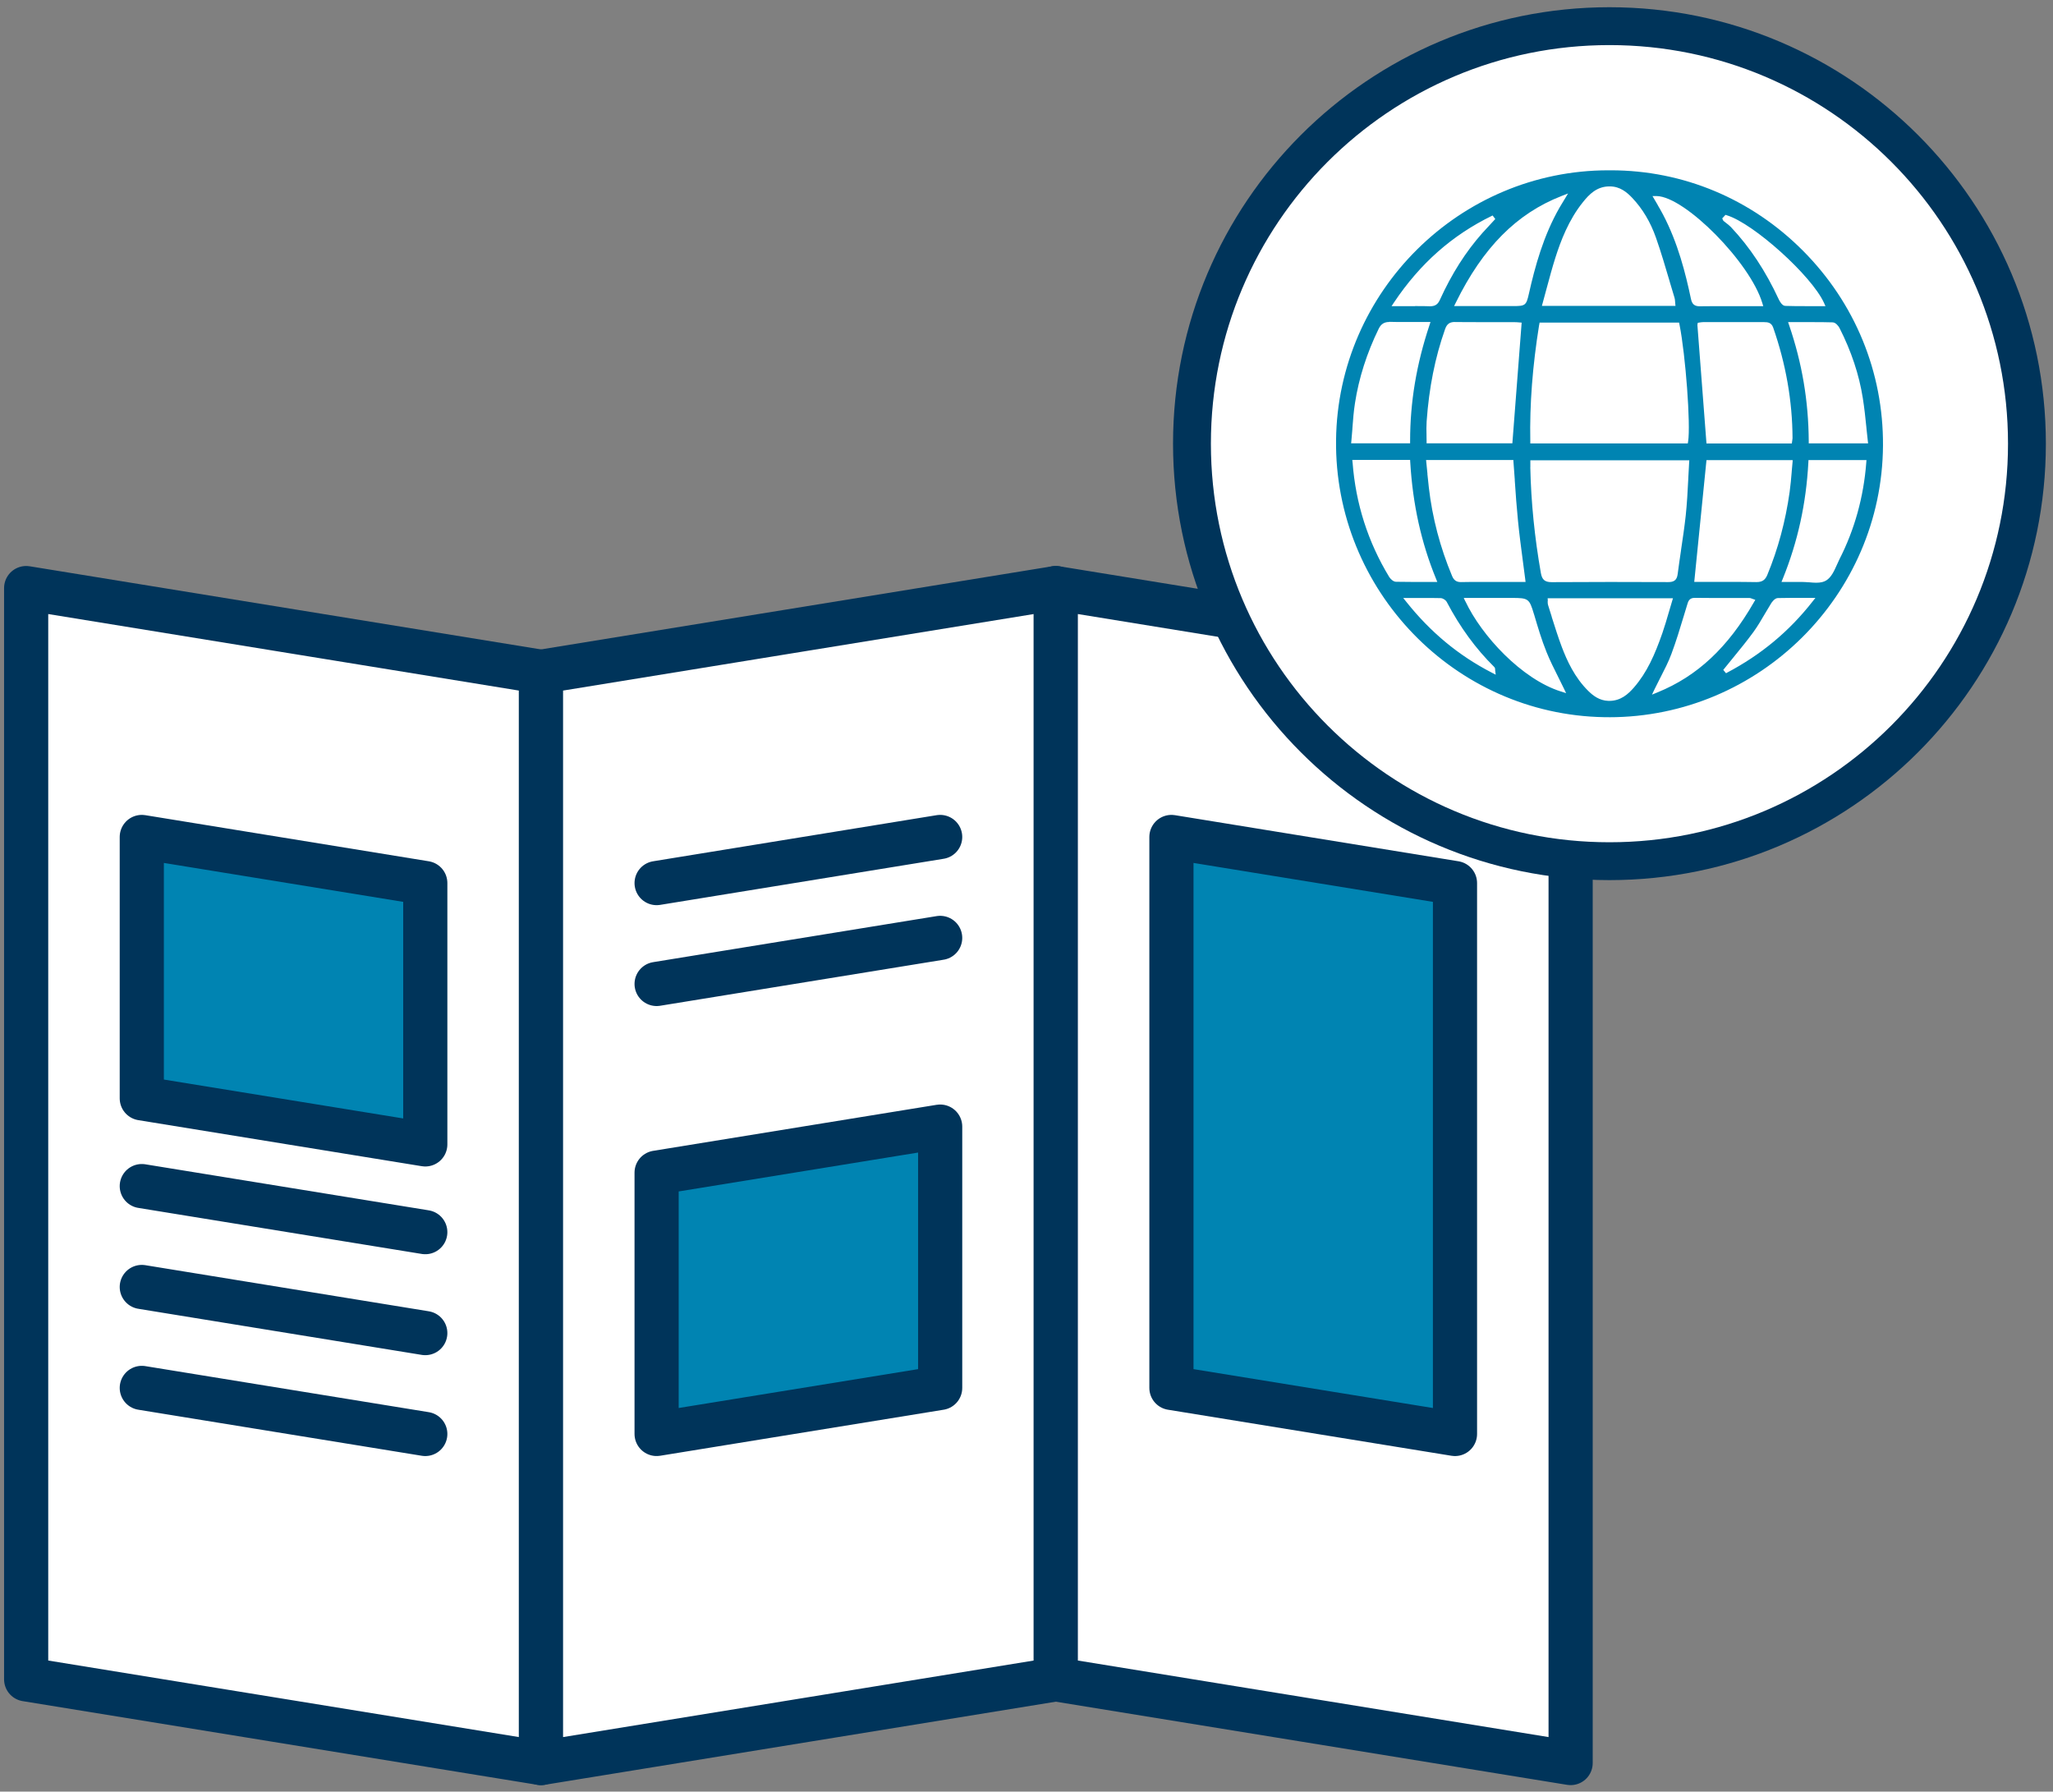
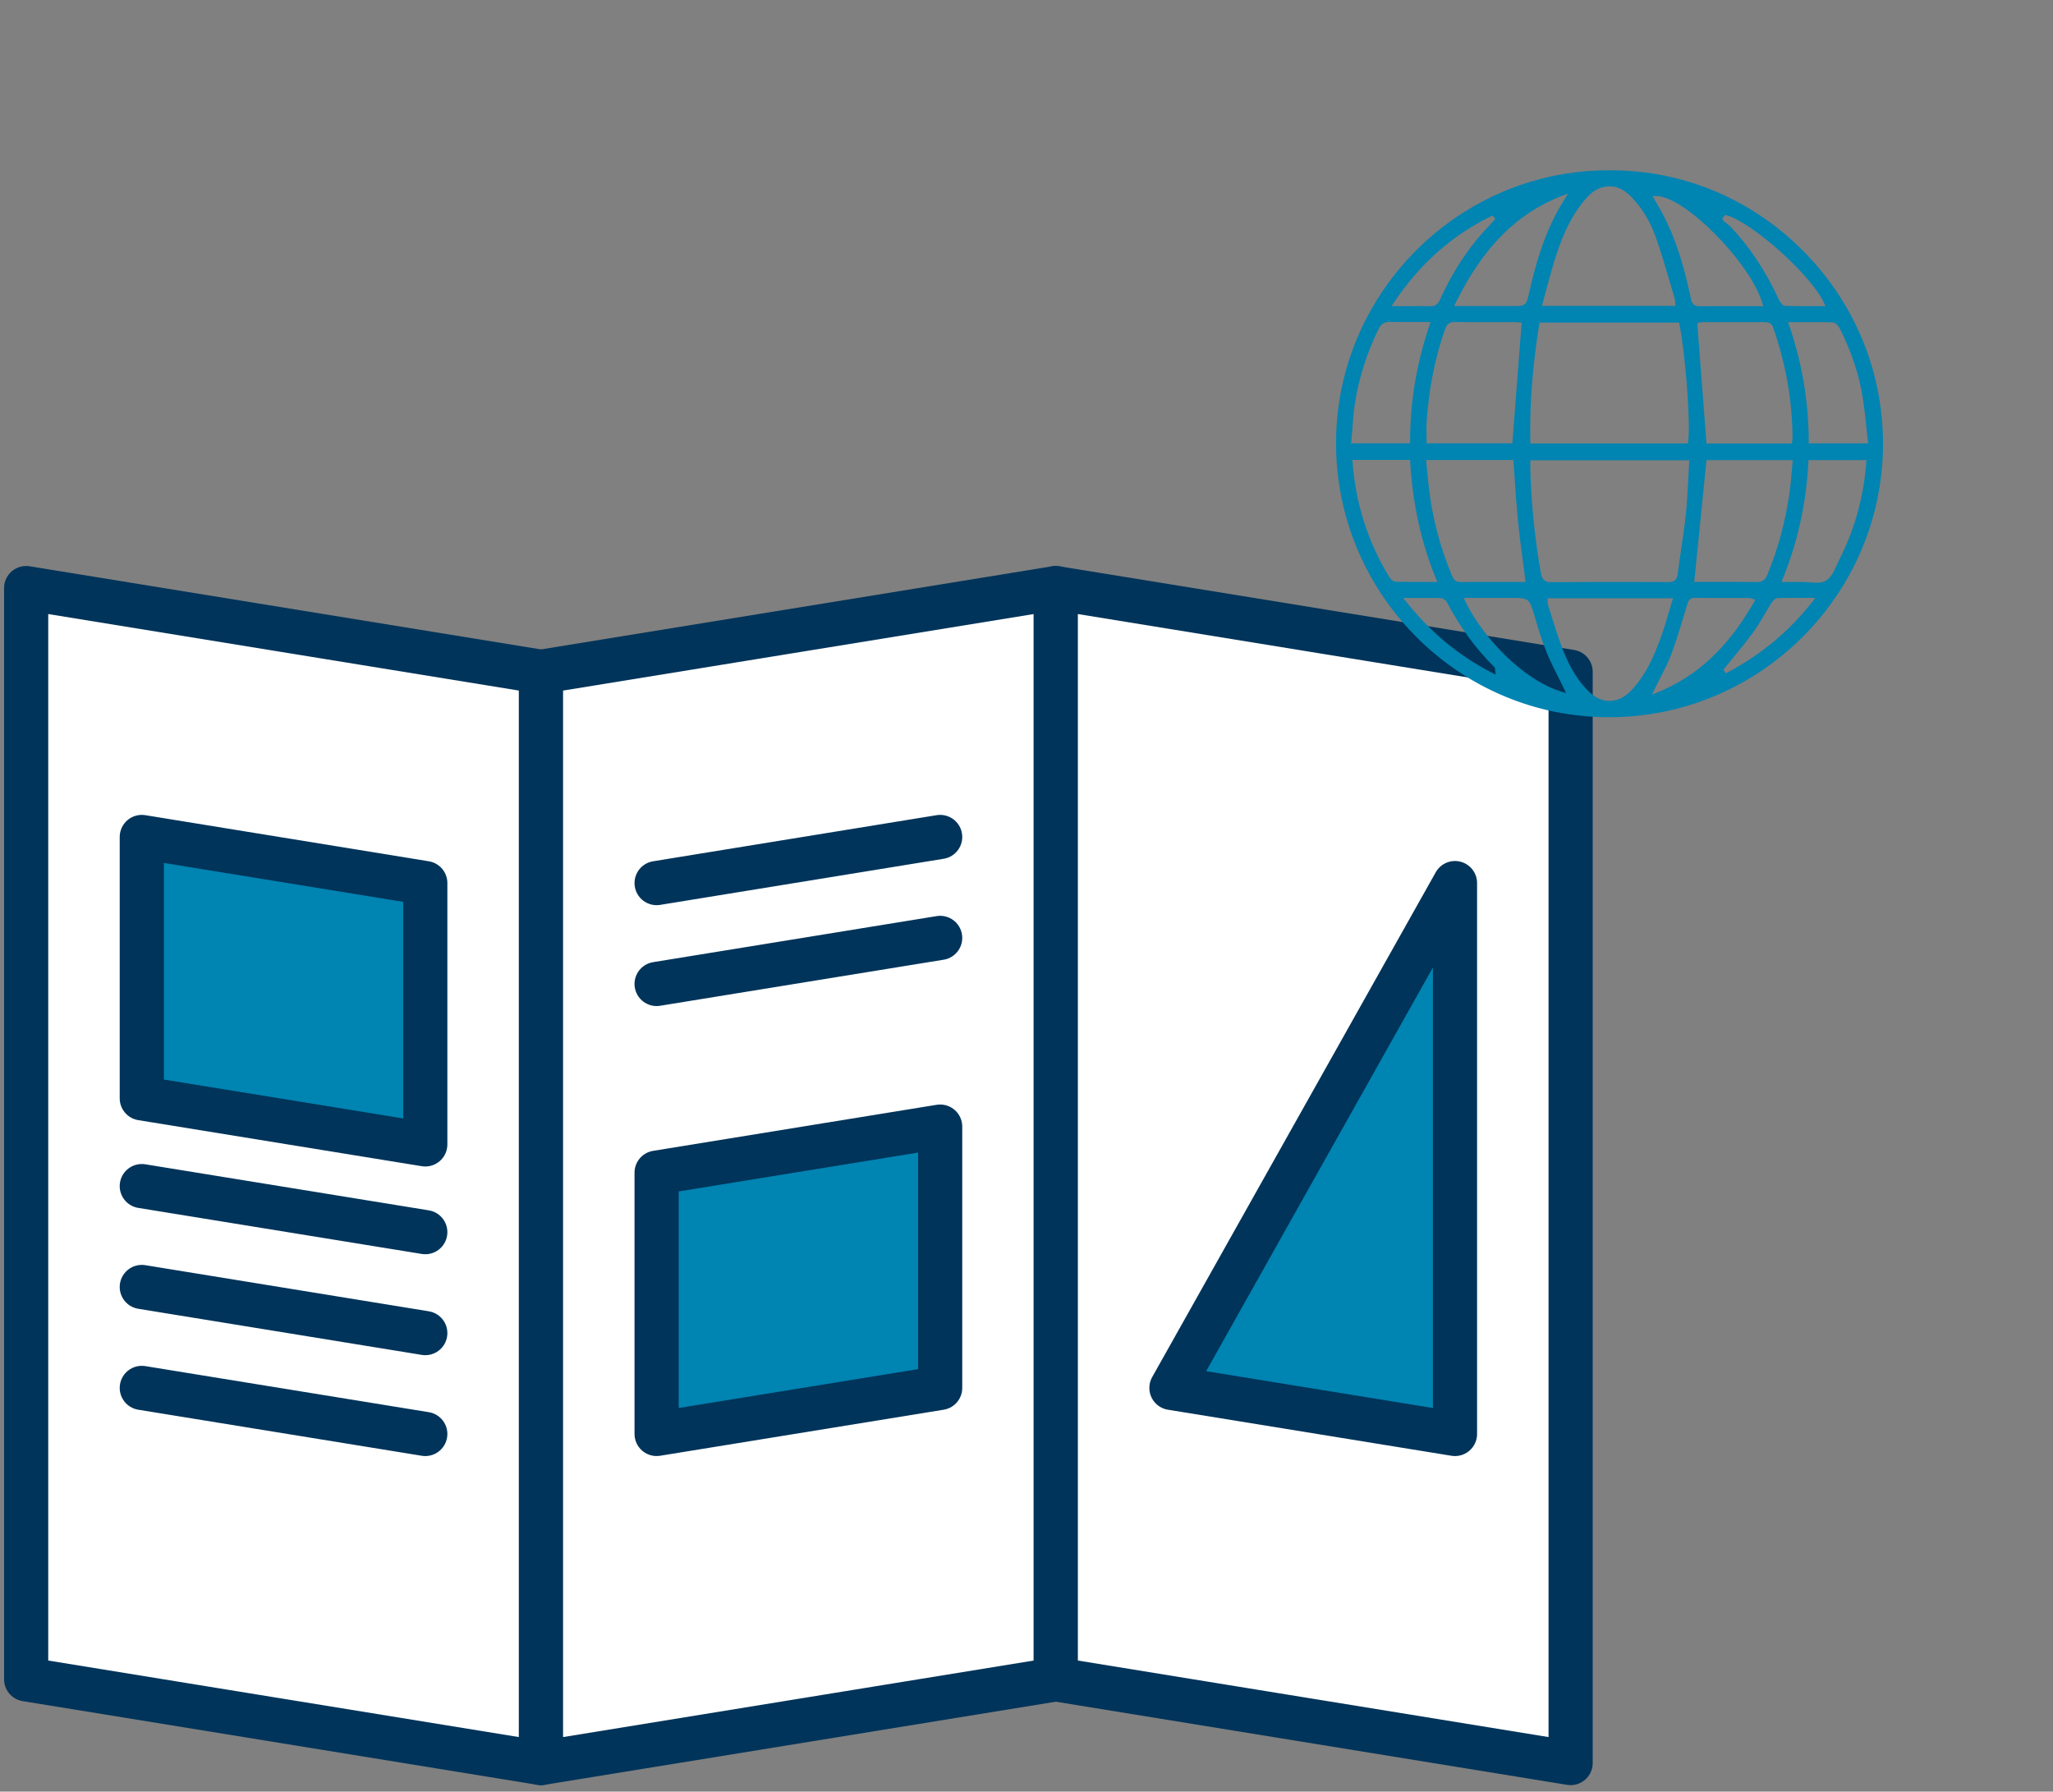
<svg xmlns="http://www.w3.org/2000/svg" width="157" height="137" viewBox="0 0 157 137" fill="none">
  <rect x="0" y="0" width="157" height="137" fill="#808080" stroke="none" />
  <path d="M41.37 134.815L2 128.413V44.969L41.37 51.37V134.815Z" fill="white" stroke="#00345A" stroke-width="3.377" stroke-linecap="round" stroke-linejoin="round" />
  <path d="M32.523 87.509L10.843 83.987V64.001L32.523 67.527V87.509Z" fill="#0084B2" stroke="#00345A" stroke-width="3.377" stroke-linecap="round" stroke-linejoin="round" />
  <path d="M10.843 90.698L32.523 94.219" stroke="#00345A" stroke-width="3.377" stroke-linecap="round" stroke-linejoin="round" />
  <path d="M10.843 98.412L32.523 101.938" stroke="#00345A" stroke-width="3.377" stroke-linecap="round" stroke-linejoin="round" />
  <path d="M10.843 106.13L32.523 109.652" stroke="#00345A" stroke-width="3.377" stroke-linecap="round" stroke-linejoin="round" />
  <path d="M80.741 128.413L41.371 134.815V51.37L80.741 44.969V128.413Z" fill="white" stroke="#00345A" stroke-width="3.377" stroke-linecap="round" stroke-linejoin="round" />
  <path d="M71.898 106.13L50.213 109.651V89.67L71.898 86.148V106.13Z" fill="#0084B2" stroke="#00345A" stroke-width="3.377" stroke-linecap="round" stroke-linejoin="round" />
  <path d="M50.213 67.527L71.898 64.001" stroke="#00345A" stroke-width="3.377" stroke-linecap="round" stroke-linejoin="round" />
  <path d="M50.213 75.241L71.898 71.719" stroke="#00345A" stroke-width="3.377" stroke-linecap="round" stroke-linejoin="round" />
  <path d="M120.111 134.815L80.74 128.413V44.969L120.111 51.37V134.815Z" fill="white" stroke="#00345A" stroke-width="3.377" stroke-linecap="round" stroke-linejoin="round" />
-   <path d="M111.268 109.652L89.583 106.13V64.001L111.268 67.527V109.652Z" fill="#0084B2" stroke="#00345A" stroke-width="3.377" stroke-linecap="round" stroke-linejoin="round" />
-   <path d="M123.081 65.853C140.713 65.853 155.007 51.559 155.007 33.927C155.007 16.294 140.713 2 123.081 2C105.448 2 91.154 16.294 91.154 33.927C91.154 51.559 105.448 65.853 123.081 65.853Z" fill="white" stroke="#00345A" stroke-width="2.895" stroke-linecap="round" stroke-linejoin="round" />
+   <path d="M111.268 109.652L89.583 106.13L111.268 67.527V109.652Z" fill="#0084B2" stroke="#00345A" stroke-width="3.377" stroke-linecap="round" stroke-linejoin="round" />
  <path fill-rule="evenodd" clip-rule="evenodd" d="M123.047 54.84C122.917 54.84 122.791 54.84 122.666 54.84C111.237 54.637 102.043 45.129 102.173 33.652C102.303 22.276 111.643 13.023 122.994 13.023H123.187C128.72 13.023 133.94 15.209 137.891 19.184C141.862 23.178 144.032 28.466 143.999 34.067C143.931 45.524 134.534 54.845 123.052 54.845L123.047 54.84ZM118.358 45.944V46.045C118.358 46.127 118.363 46.204 118.392 46.286C118.483 46.576 118.575 46.865 118.667 47.16V47.179C118.908 47.931 119.149 48.713 119.434 49.465C119.825 50.493 120.408 51.805 121.479 52.852C121.822 53.185 122.304 53.571 122.999 53.595H123.066C123.944 53.595 124.509 53.079 124.948 52.577C125.951 51.424 126.545 50.078 127.128 48.409C127.312 47.878 127.466 47.348 127.63 46.783L127.645 46.735C127.717 46.489 127.91 45.838 127.91 45.838L127.939 45.746H118.353L118.368 45.939L118.358 45.944ZM129.594 45.717C129.179 45.717 129.097 46.002 129.034 46.214L128.769 47.087C128.479 48.052 128.175 49.051 127.818 50.006C127.592 50.614 127.297 51.188 126.984 51.8L126.955 51.853C126.815 52.124 126.675 52.403 126.535 52.693L126.332 53.117L126.767 52.939C129.796 51.704 132.136 49.519 134.123 46.06L134.234 45.867L134.022 45.794L133.945 45.765C133.897 45.746 133.853 45.727 133.791 45.727H132.006C131.214 45.727 130.394 45.727 129.589 45.717H129.594ZM112.062 45.978C113.307 48.626 116.38 51.935 119.366 52.876L119.767 53.002L119.583 52.621C119.448 52.341 119.308 52.056 119.164 51.772L119.154 51.752C118.85 51.144 118.532 50.517 118.276 49.88C117.89 48.93 117.601 47.946 117.321 47L117.301 46.943C116.954 45.775 116.877 45.722 115.627 45.722H111.937L112.058 45.982L112.062 45.978ZM107.306 45.722L107.542 46.016C109.404 48.356 111.546 50.127 114.079 51.434L114.383 51.593L114.339 51.25V51.173C114.33 51.12 114.325 51.053 114.267 51C112.849 49.596 111.662 47.975 110.644 46.04C110.562 45.881 110.345 45.741 110.166 45.736C109.819 45.727 109.448 45.727 108.97 45.727H107.306V45.722ZM137.148 45.717C136.69 45.717 136.314 45.722 135.957 45.732C135.706 45.741 135.498 46.06 135.455 46.122C135.291 46.388 135.137 46.648 134.963 46.943C134.693 47.406 134.413 47.883 134.099 48.317C133.602 48.998 133.057 49.663 132.532 50.305L132.454 50.401C132.247 50.652 132.035 50.918 131.818 51.183L131.784 51.226L131.996 51.482L132.044 51.453C134.664 50.073 136.811 48.293 138.6 46.011L138.832 45.717H137.143H137.148ZM137.838 44.501C137.988 44.501 138.147 44.516 138.306 44.526H138.345C138.547 44.545 138.716 44.559 138.885 44.559C139.218 44.559 139.464 44.506 139.657 44.386C140.048 44.144 140.265 43.657 140.472 43.194C140.535 43.044 140.598 42.905 140.665 42.774C141.828 40.497 142.518 38.008 142.72 35.379L142.735 35.181H138.301L138.292 35.355C138.123 38.515 137.481 41.423 136.338 44.251L136.236 44.501H137.389C137.525 44.501 137.819 44.501 137.833 44.501H137.838ZM117.027 35.731C117.084 38.394 117.359 41.115 117.837 43.826C117.929 44.337 118.146 44.516 118.662 44.516C120.172 44.506 121.629 44.501 123.124 44.501C124.62 44.501 126.226 44.506 127.567 44.511C127.958 44.511 128.233 44.41 128.296 43.908C128.373 43.315 128.46 42.712 128.547 42.128L128.561 42.017C128.687 41.173 128.817 40.3 128.913 39.426C129.01 38.51 129.058 37.612 129.106 36.662V36.619C129.126 36.223 129.15 35.808 129.174 35.389L129.188 35.196H117.031V35.736L117.027 35.731ZM132.025 44.496C132.927 44.496 133.656 44.497 134.321 44.511C134.755 44.511 134.987 44.357 135.151 43.966C135.971 41.988 136.545 39.856 136.859 37.622C136.931 37.111 136.975 36.585 137.018 36.078V36.059C137.037 35.832 137.09 35.263 137.09 35.263V35.186H130.5L129.565 44.496H132.025ZM109.158 36.242C109.197 36.599 109.231 36.942 109.269 37.284C109.535 39.586 110.133 41.867 111.049 44.053C111.184 44.371 111.382 44.511 111.715 44.511C112.115 44.501 112.53 44.501 113.047 44.501H116.665L116.641 44.299C116.578 43.802 116.515 43.31 116.457 42.895C116.327 41.896 116.187 40.864 116.086 39.827C115.984 38.804 115.907 37.757 115.84 36.739V36.672C115.806 36.233 115.734 35.244 115.734 35.244V35.176H109.057L109.163 36.238L109.158 36.242ZM103.437 35.369C103.673 38.505 104.614 41.448 106.235 44.115C106.326 44.26 106.539 44.482 106.756 44.487C107.171 44.496 107.624 44.501 108.179 44.501H109.916L109.814 44.246C108.685 41.486 108.039 38.577 107.846 35.34L107.836 35.167H103.417L103.432 35.364L103.437 35.369ZM134.929 24.631C134.09 24.631 133.25 24.631 132.411 24.631H130.25C130.134 24.631 130.023 24.655 129.984 24.66L129.835 24.684L129.806 24.848L130.5 33.912H137.028L137.061 33.671C137.071 33.613 137.081 33.56 137.081 33.512C137.071 30.666 136.569 27.819 135.6 25.045C135.455 24.635 135.137 24.635 134.924 24.635L134.929 24.631ZM117.707 24.819C117.195 28.003 116.973 30.916 117.027 33.729V33.907H129.073L129.097 33.753C129.299 32.504 128.904 27.154 128.436 24.814L128.407 24.669H117.736L117.712 24.823L117.707 24.819ZM106.244 24.621C105.858 24.621 105.612 24.775 105.434 25.137C104.522 27.004 103.914 28.919 103.62 30.825C103.519 31.462 103.47 32.118 103.422 32.755V32.798C103.398 33.068 103.374 33.386 103.345 33.7L103.326 33.898H107.836V33.715C107.836 30.748 108.319 27.853 109.317 24.862L109.395 24.621H107.479C106.997 24.626 106.63 24.621 106.288 24.611H106.24L106.244 24.621ZM136.743 24.635L136.825 24.877C137.809 27.761 138.301 30.651 138.321 33.724V33.903H142.86L142.836 33.7C142.802 33.415 142.773 33.136 142.744 32.851L142.725 32.648C142.658 31.968 142.575 31.196 142.455 30.439C142.175 28.659 141.577 26.859 140.68 25.094C140.593 24.92 140.376 24.655 140.149 24.65C139.671 24.635 139.155 24.631 138.485 24.631H136.748L136.743 24.635ZM111.262 24.621C110.856 24.621 110.649 24.775 110.509 25.171C109.742 27.342 109.284 29.648 109.1 32.219C109.076 32.576 109.081 32.938 109.091 33.256V33.333C109.091 33.459 109.096 33.589 109.096 33.715V33.898H115.656L116.366 24.669L116.182 24.655C116.076 24.645 115.951 24.635 115.82 24.635H113.553C112.931 24.635 112.111 24.635 111.286 24.626H111.266L111.262 24.621ZM108.213 23.405C108.681 23.405 109.033 23.405 109.361 23.42C109.8 23.42 109.978 23.227 110.118 22.918C111.02 20.935 112.082 19.261 113.37 17.809C113.577 17.578 113.789 17.346 114.002 17.124L114.349 16.748L114.146 16.478L114.093 16.502C111.044 17.988 108.594 20.154 106.606 23.125L106.418 23.41H108.213V23.405ZM126.776 15.691C126.911 15.923 127.051 16.164 127.177 16.405C128.32 18.586 128.899 20.892 129.314 22.86C129.396 23.261 129.589 23.42 129.979 23.42C130.481 23.41 130.925 23.41 131.258 23.41H132.715H134.842L134.77 23.174C133.849 20.081 128.865 15.035 126.694 14.992H126.371L126.781 15.691H126.776ZM131.707 16.709L131.789 16.878L131.798 16.888C131.861 16.941 131.928 16.989 131.991 17.042C132.117 17.139 132.252 17.24 132.363 17.356C133.82 18.899 135.021 20.718 136.034 22.903C136.087 23.014 136.275 23.381 136.526 23.391C136.965 23.405 137.433 23.41 138.046 23.41H139.599L139.483 23.149C138.533 21.075 134.095 17.081 132.059 16.463L131.953 16.429L131.702 16.704L131.707 16.709ZM119.419 14.987C115.975 16.333 113.408 18.923 111.329 23.145L111.199 23.405H115.729C116.65 23.405 116.718 23.352 116.92 22.46C117.383 20.404 118.03 18.012 119.275 15.855C119.347 15.735 119.424 15.604 119.501 15.479L119.916 14.794L119.419 14.987ZM123.081 14.254C122.106 14.254 121.523 14.871 121.055 15.455C119.955 16.815 119.347 18.446 118.942 19.715C118.7 20.477 118.498 21.234 118.281 22.035L118.247 22.161C118.16 22.489 118.069 22.821 117.977 23.159L117.914 23.391H128.132L128.122 23.314C128.122 23.314 128.098 23.087 128.098 23.043C128.093 22.947 128.084 22.865 128.059 22.778C127.939 22.382 127.818 21.977 127.702 21.586L127.673 21.48C127.37 20.453 127.027 19.285 126.641 18.185C126.221 16.984 125.609 15.961 124.827 15.136C124.417 14.702 123.891 14.258 123.115 14.254H123.086H123.081Z" fill="#0084B2" />
</svg>